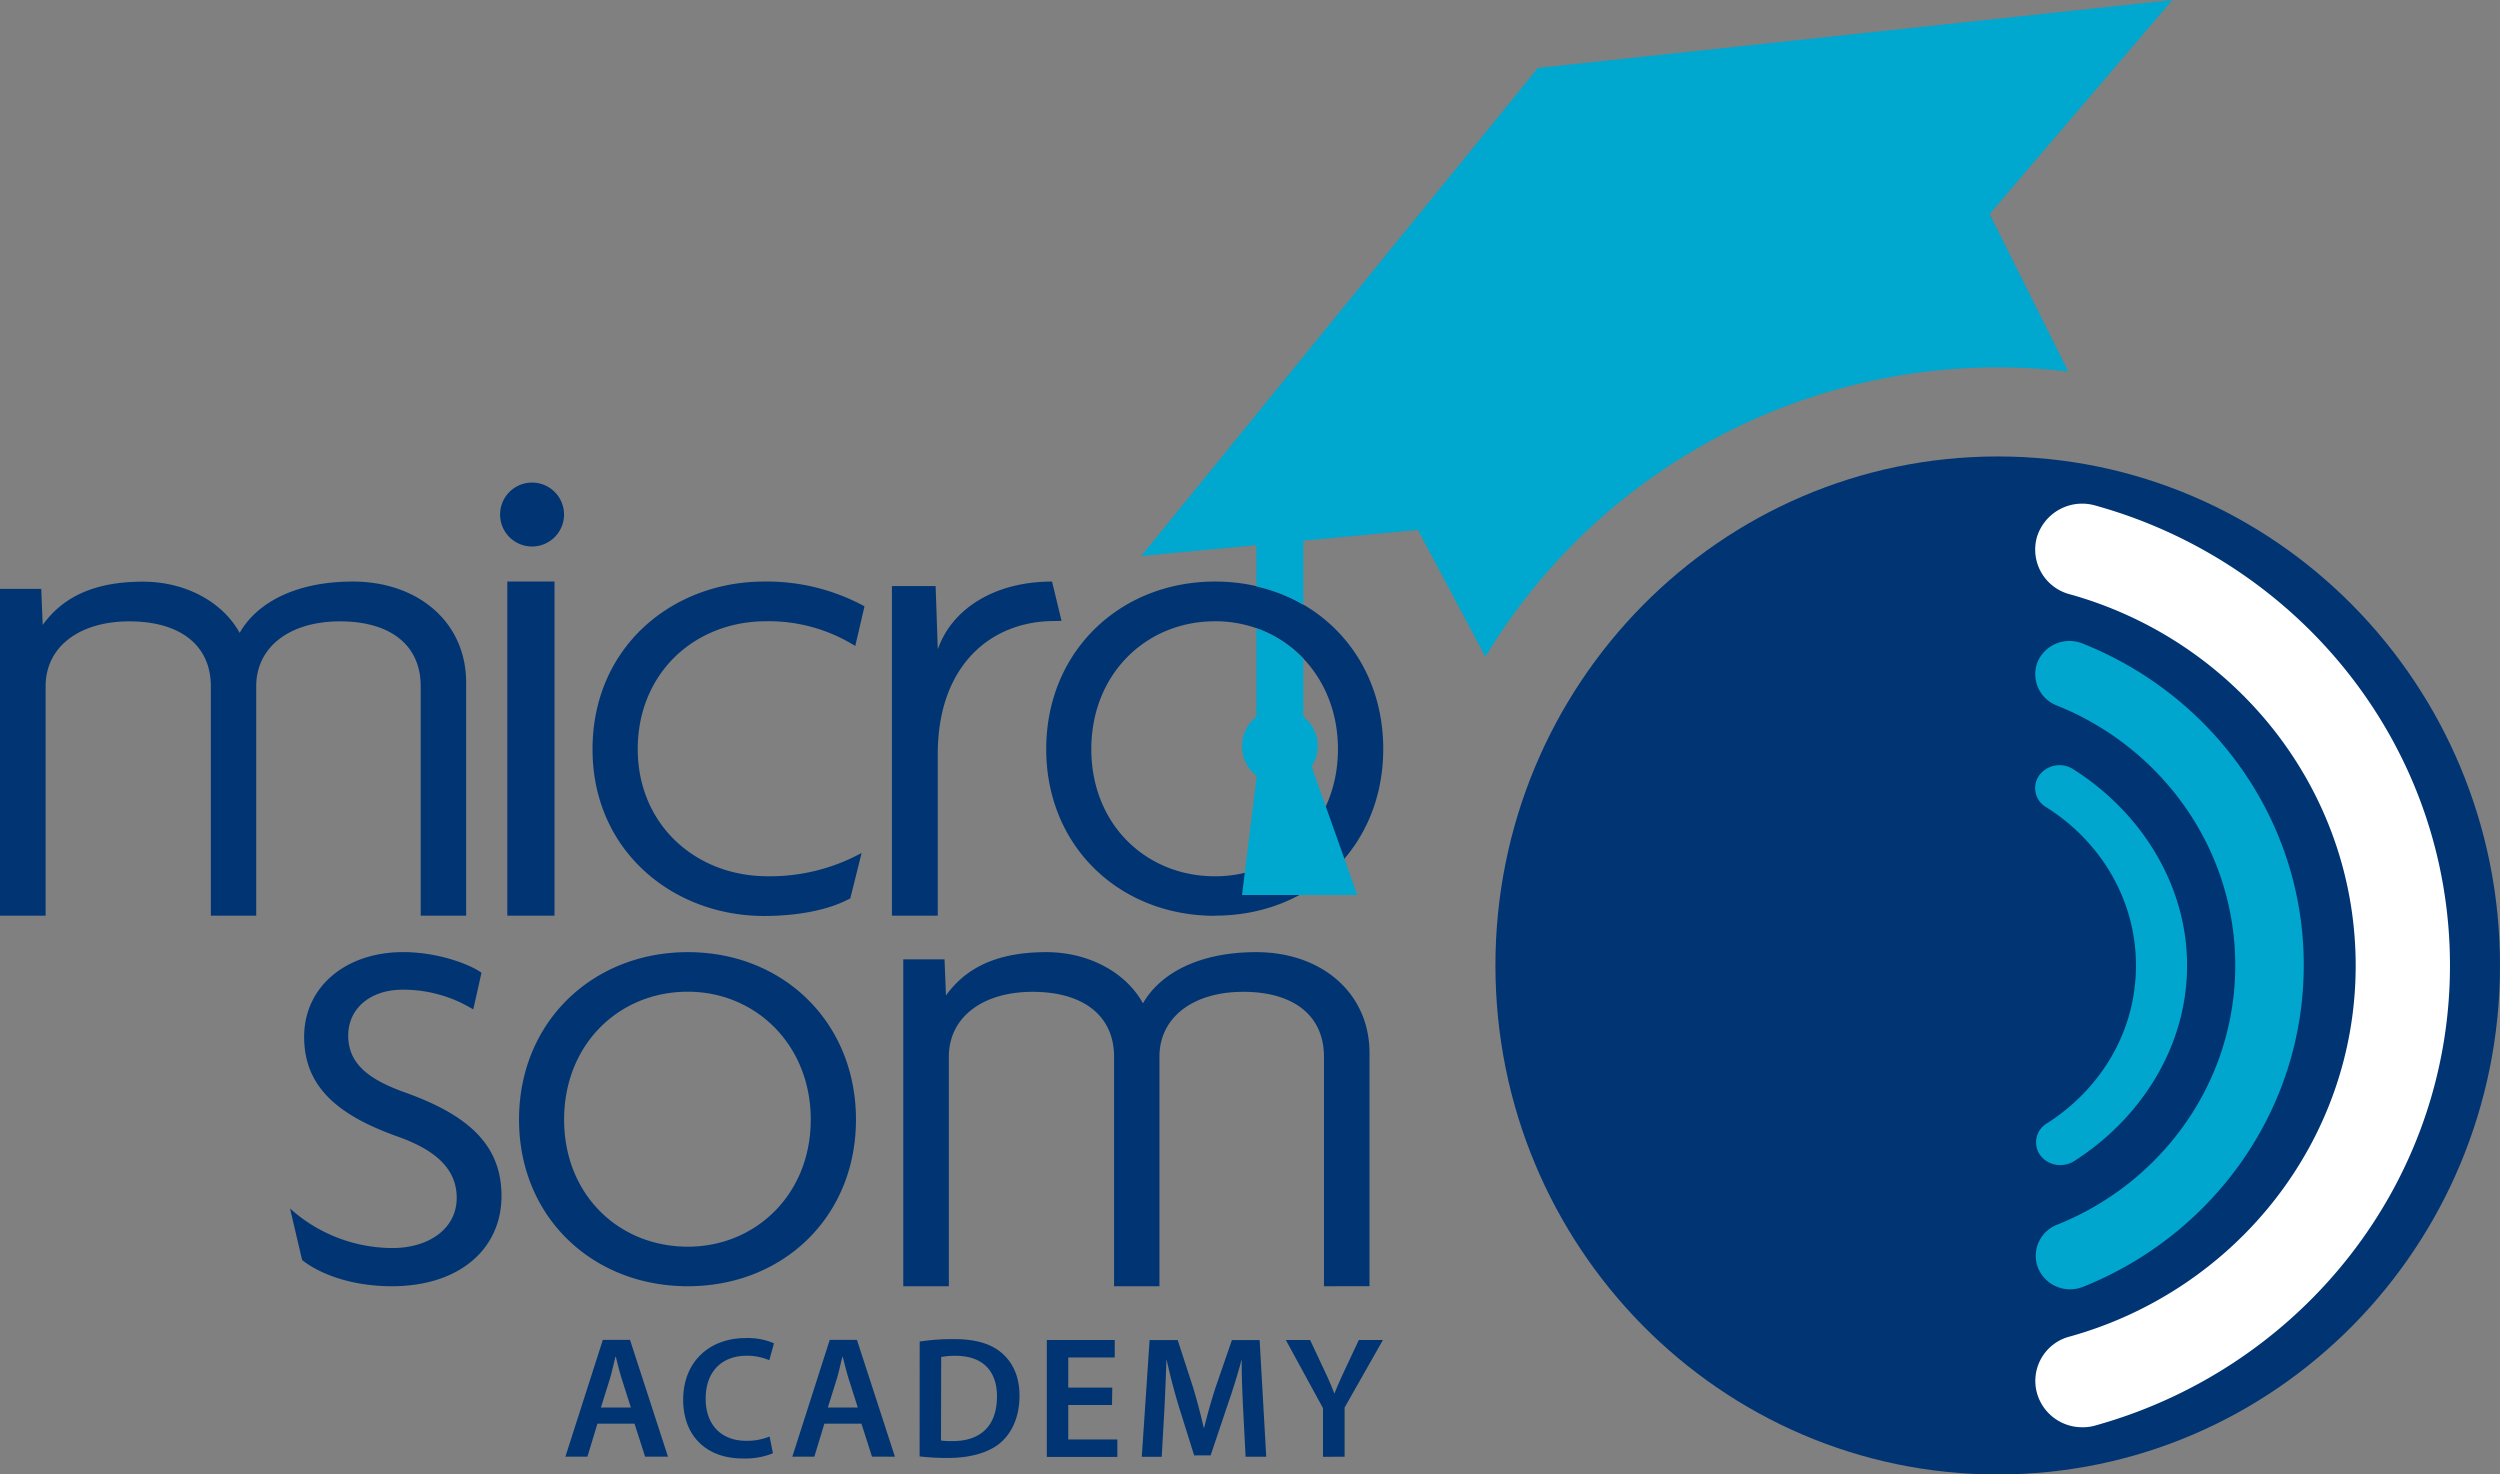
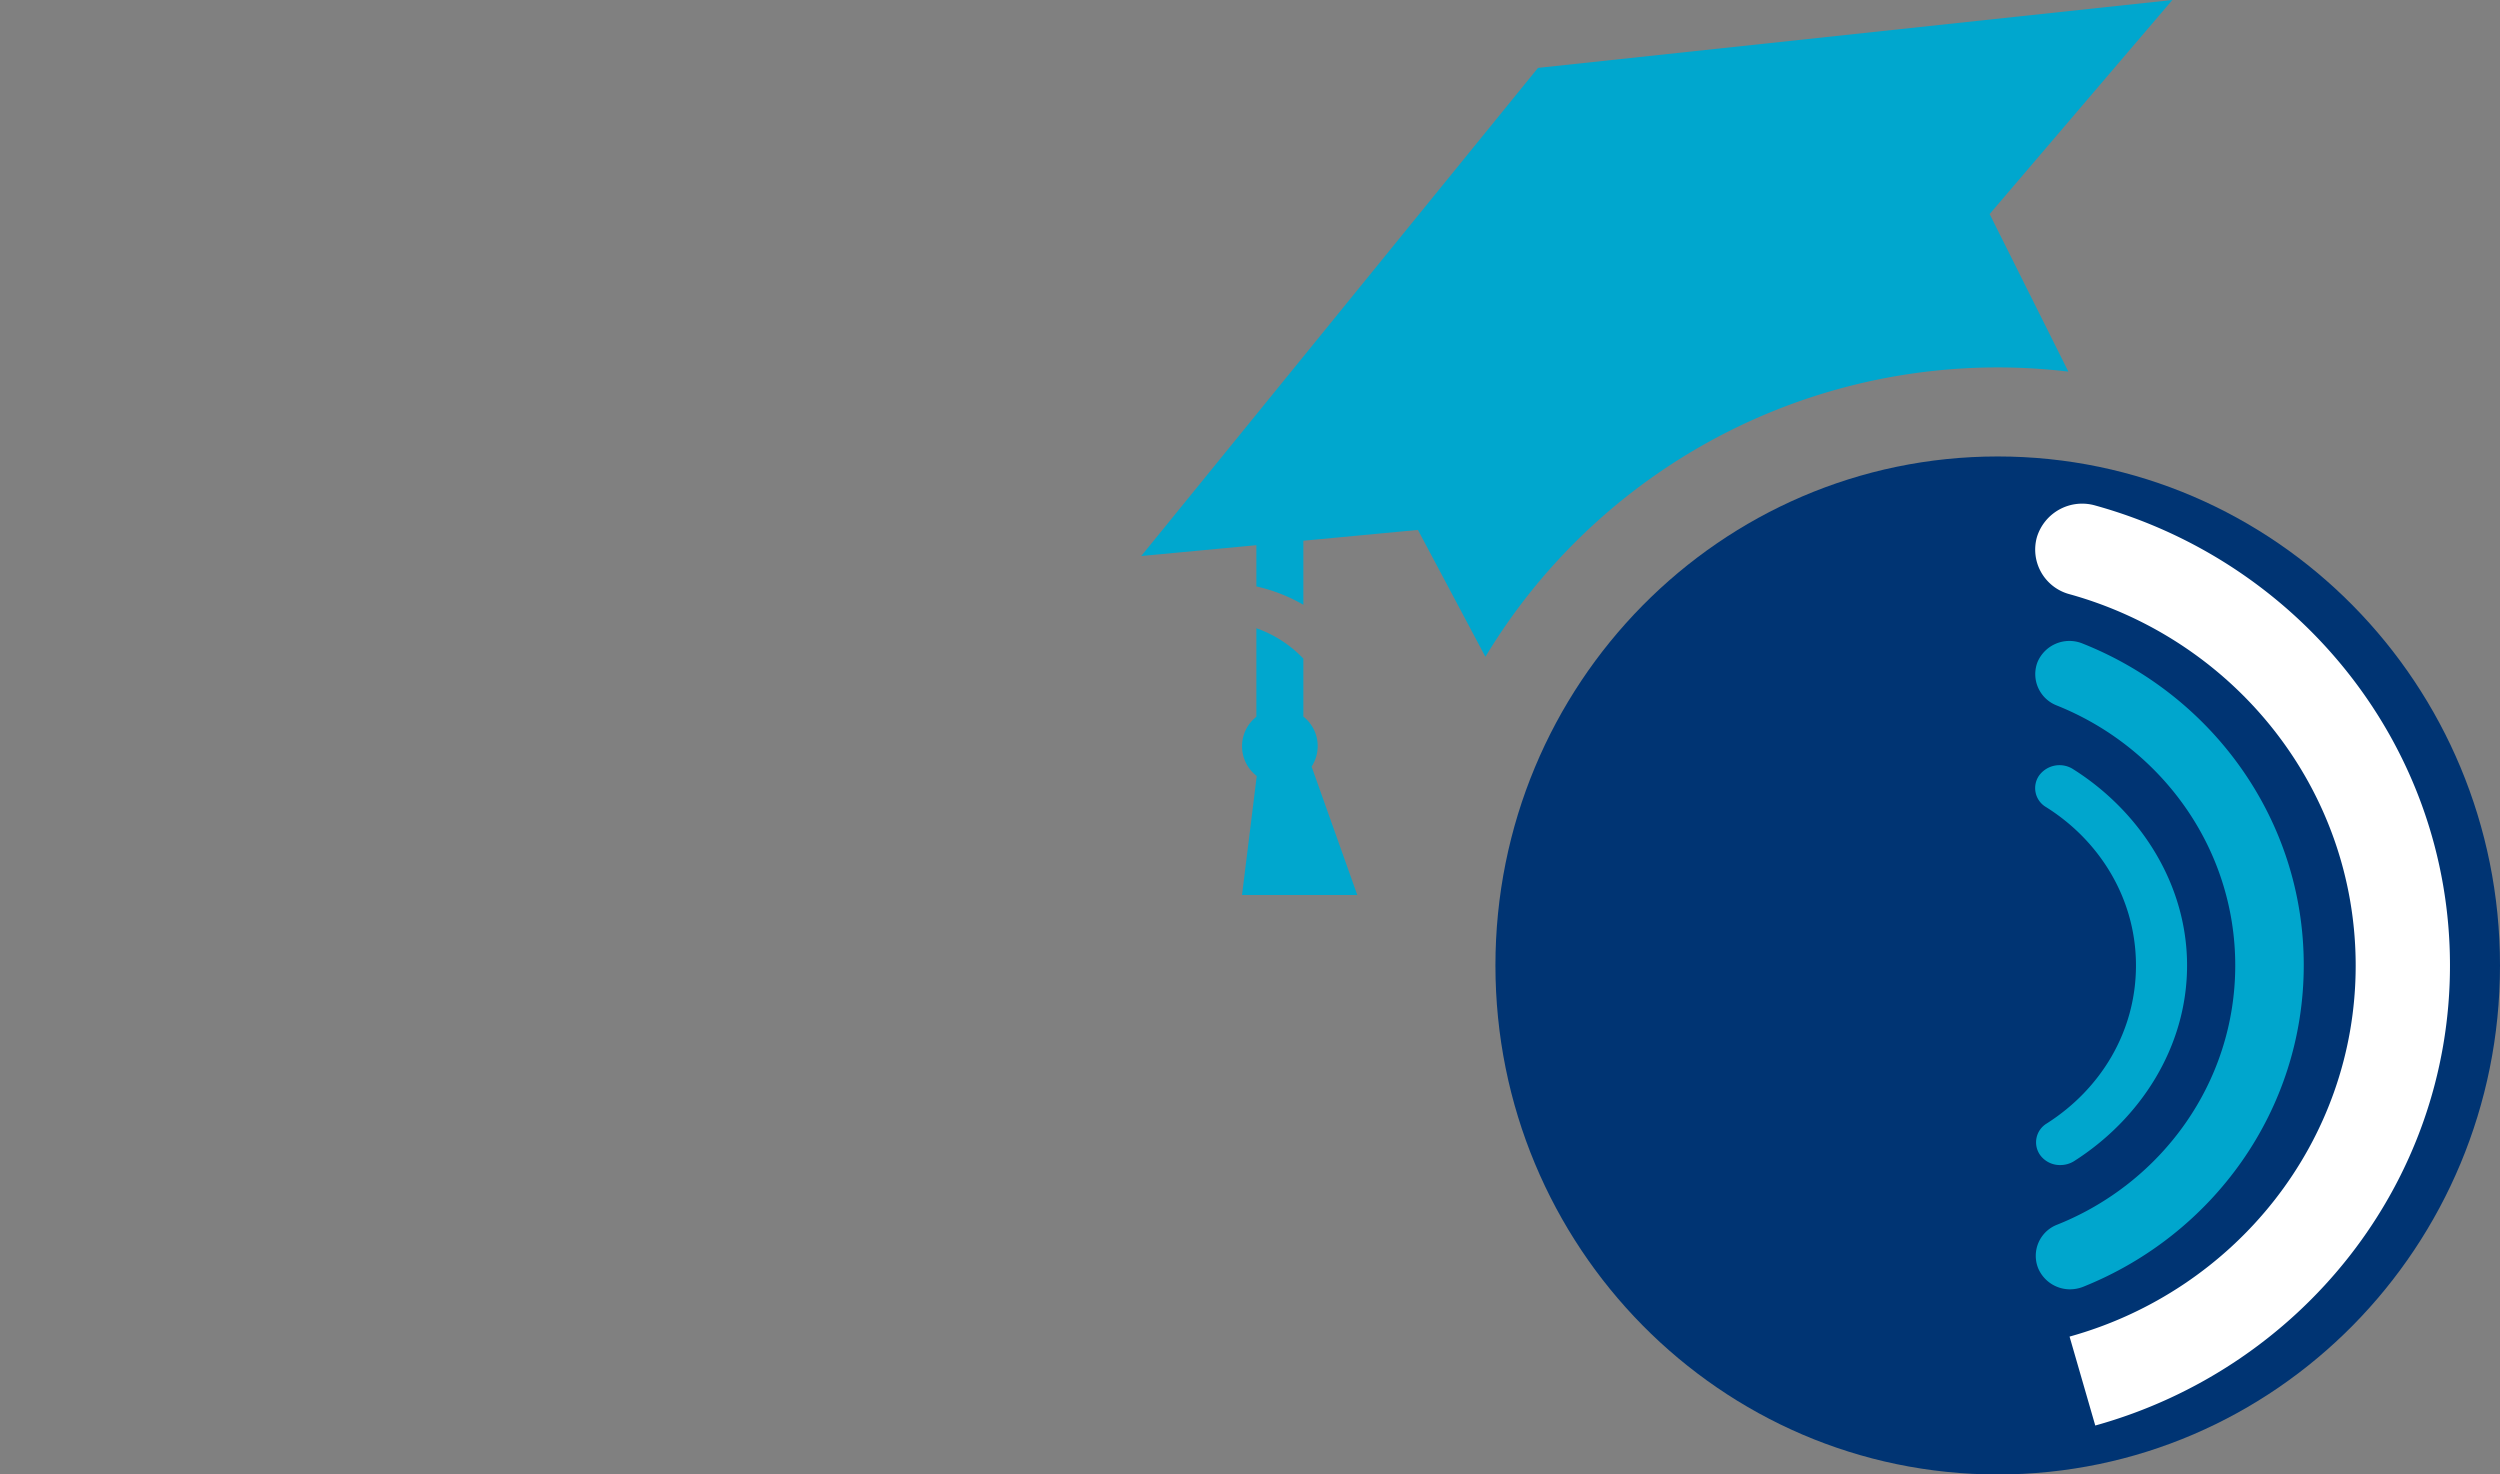
<svg xmlns="http://www.w3.org/2000/svg" viewBox="0 0 606.13 357.49">
  <rect x="0" y="0" width="606.13" height="357.49" fill="#808080" stroke="none" />
  <defs>
    <style>.cls-1{fill:#003473;}.cls-2{fill:#00a7ce;}.cls-3{fill:#fff;}.cls-4{fill:#00a6cd;}</style>
  </defs>
  <g id="Camada_2" data-name="Camada 2">
    <g id="Layer_1" data-name="Layer 1">
-       <path class="cls-1" d="M102,222V166.39c0-10-7.34-15.74-19.59-15.74-12.07,0-20.29,6.12-20.29,15.74V222h-11V166.39c0-10-7.52-15.74-19.76-15.74-12.08,0-20.3,6.12-20.3,15.74V222H0V142.78H10l.35,8.74c4.2-5.77,11-10.49,24.32-10.49,10.5,0,19.42,5.07,23.44,12.42C61.93,146.63,71,141,85.55,141c15.74,0,27.47,9.79,27.47,24.49V222Zm21,0V141h11.44v81Zm6-105a7.75,7.75,0,1,0,7.75,7.75A7.75,7.75,0,0,0,129,117Zm78.36,39.62a39.65,39.65,0,0,0-21.58-6c-17.46,0-31.16,12.67-31.16,31,0,18.15,13.87,30.83,31.51,30.83a46.28,46.28,0,0,0,22.77-5.65l-2.74,11c-5.31,2.91-13,4.28-20.89,4.28-22.09,0-41.61-15.76-41.61-40.42S162.85,141,185.28,141a49.5,49.5,0,0,1,24.32,6Zm48.23-6.05c-15.17,0-28.23,10.58-28.23,32.29V222H216.25V142.09h10.59l.53,15.35C230.72,147.73,241,141,255.07,141l2.3,9.53Zm39,71.47c-23.12,0-40.93-16.79-40.93-40.42S271.49,141,294.61,141s40.76,16.95,40.76,40.58S317.73,222,294.61,222Zm0-71.41c-16.78,0-30,12.84-30,31s13.19,30.83,30,30.83c16.44,0,29.8-12.68,29.8-30.83S311.05,150.62,294.61,150.62ZM95,311.85c-9.42,0-17.13-2.74-21.75-6.34L70.32,293a37.26,37.26,0,0,0,24.83,9.59c8.73,0,15.58-4.62,15.58-12.16,0-7.36-5.65-11.81-14.38-14.89-14.39-5.14-22.61-12-22.61-24.15s10.1-20.55,24-20.55c8.39,0,16.09,2.91,19,5l-2,8.9a32.49,32.49,0,0,0-17.13-4.79c-7.7,0-13.18,4.45-13.18,11.13,0,6.85,5,10.62,13.53,13.7,14.9,5.31,23.63,12.33,23.63,25.17S111.42,311.85,95,311.85Zm71.77,0c-23.12,0-40.93-16.78-40.93-40.41s17.81-40.59,40.93-40.59,40.76,17,40.76,40.59S189.87,311.85,166.75,311.85Zm0-71.41c-16.78,0-30,12.84-30,31s13.19,30.82,30,30.82c16.44,0,29.8-12.67,29.8-30.82S183.19,240.44,166.75,240.44ZM321,311.85V256.22c0-10-7.35-15.75-19.59-15.75-12.07,0-20.3,6.13-20.3,15.75v55.63h-11V256.22c0-10-7.52-15.75-19.77-15.75-12.07,0-20.29,6.13-20.29,15.75v55.63H219V232.6h10l.35,8.75c4.2-5.78,11-10.5,24.32-10.5,10.49,0,19.42,5.07,23.44,12.42,3.85-6.82,12.95-12.42,27.47-12.42,15.74,0,27.46,9.8,27.46,24.49v56.51ZM144.85,345.17l-2.43,8h-5.34l9.08-28.31h6.59l9.2,28.31h-5.54l-2.57-8Zm8.11-3.91-2.23-7c-.54-1.73-1-3.66-1.42-5.3h-.09c-.42,1.64-.84,3.62-1.34,5.3l-2.19,7Zm34.44,11.09a17.92,17.92,0,0,1-7.31,1.26c-9,0-14.45-5.63-14.45-14.24,0-9.33,6.47-14.95,15.12-14.95a16.18,16.18,0,0,1,6.89,1.26l-1.13,4.11A13.71,13.71,0,0,0,181,328.7c-5.75,0-9.91,3.61-9.91,10.42,0,6.22,3.66,10.21,9.87,10.21a14.46,14.46,0,0,0,5.63-1.05Zm12.47-7.18-2.43,8H192.1l9.07-28.31h6.6l9.2,28.31h-5.55l-2.56-8Zm8.11-3.91-2.23-7c-.54-1.73-1-3.66-1.42-5.3h-.09c-.42,1.64-.84,3.62-1.34,5.3l-2.19,7Zm15-16a52,52,0,0,1,8.24-.59c5.29,0,8.94,1.09,11.55,3.27s4.41,5.59,4.41,10.42c0,5-1.72,8.82-4.41,11.26s-7.31,3.86-12.81,3.86a56.78,56.78,0,0,1-7-.37Zm5.17,24a18.69,18.69,0,0,0,2.86.13c6.72,0,10.71-3.66,10.71-10.84,0-6.26-3.57-9.83-10-9.83a17.13,17.13,0,0,0-3.53.29Zm41.46-8.61H259V349H270.9v4.24H253.8V324.88h16.47v4.24H259v7.31h10.67Zm31.79,1c-.17-3.66-.38-8.07-.34-11.89H301c-.93,3.44-2.1,7.27-3.36,10.84l-4.12,12.26h-4l-3.78-12.09c-1.09-3.62-2.1-7.48-2.86-11h-.08c-.13,3.7-.29,8.19-.5,12.06l-.64,11.38h-4.83l1.89-28.31h6.81l3.7,11.38c1,3.32,1.89,6.68,2.6,9.83h.13c.75-3.07,1.72-6.55,2.81-9.87l3.91-11.34h6.72L307,353.19h-5Zm19.36,11.55v-11.8l-9-16.51h5.88l3.41,7.26c1,2.11,1.68,3.7,2.43,5.63h.09c.71-1.8,1.51-3.57,2.47-5.63l3.41-7.26h5.84L326,341.26v11.93Z" />
      <path class="cls-2" d="M318,185.86,329.08,217H301.13l3.57-28.86a9.08,9.08,0,0,1-.09-14.36V152.32A28.89,28.89,0,0,1,316,159.68v14.06a9.09,9.09,0,0,1,2,12.12ZM526.69,0,372.89,16.46l-96.2,118.35,27.92-2.63v10A40.24,40.24,0,0,1,316,146.63V131.1l27.78-2.62,16.36,30.76A145,145,0,0,1,501.48,90.1L482.39,51.9Z" />
      <path class="cls-1" d="M484.36,110.67c67.23,0,121.77,55.26,121.77,123.41S551.59,357.49,484.36,357.49,362.57,302.24,362.57,234.08,417.1,110.67,484.36,110.67" />
-       <path class="cls-3" d="M501.77,324.06c40.05-11.11,69.4-47.22,69.37-90s-29.32-78.88-69.4-90a11.19,11.19,0,0,1-7.89-13.82A11.47,11.47,0,0,1,508,122.56c49.69,13.77,86,58.49,86,111.52s-36.34,97.74-86,111.54a10.68,10.68,0,0,1-3.1.42,11.36,11.36,0,0,1-11-8.17,11.11,11.11,0,0,1,7.86-13.81" />
+       <path class="cls-3" d="M501.77,324.06c40.05-11.11,69.4-47.22,69.37-90s-29.32-78.88-69.4-90a11.19,11.19,0,0,1-7.89-13.82A11.47,11.47,0,0,1,508,122.56c49.69,13.77,86,58.49,86,111.52s-36.34,97.74-86,111.54" />
      <path class="cls-4" d="M504.86,156c31.49,12.49,53.69,42.72,53.69,78s-22.12,65.45-53.52,78a8.84,8.84,0,0,1-3.14.6,8.39,8.39,0,0,1-7.72-5.08,8.09,8.09,0,0,1,4.61-10.6c25.3-10.11,43.18-34.47,43.16-62.9s-17.94-52.86-43.33-63A8.14,8.14,0,0,1,494,160.52,8.4,8.4,0,0,1,504.86,156M496.22,272.4a5.33,5.33,0,0,0-1.57,7.67,5.94,5.94,0,0,0,4.86,2.4,6.3,6.3,0,0,0,3.28-.9c16.2-10.29,27.47-27.74,27.47-47.49s-11.38-37.38-27.7-47.64a6.12,6.12,0,0,0-8.14,1.54,5.33,5.33,0,0,0,1.6,7.67c13.2,8.26,21.85,22.39,21.85,38.43s-8.56,30-21.65,38.32" />
    </g>
  </g>
</svg>